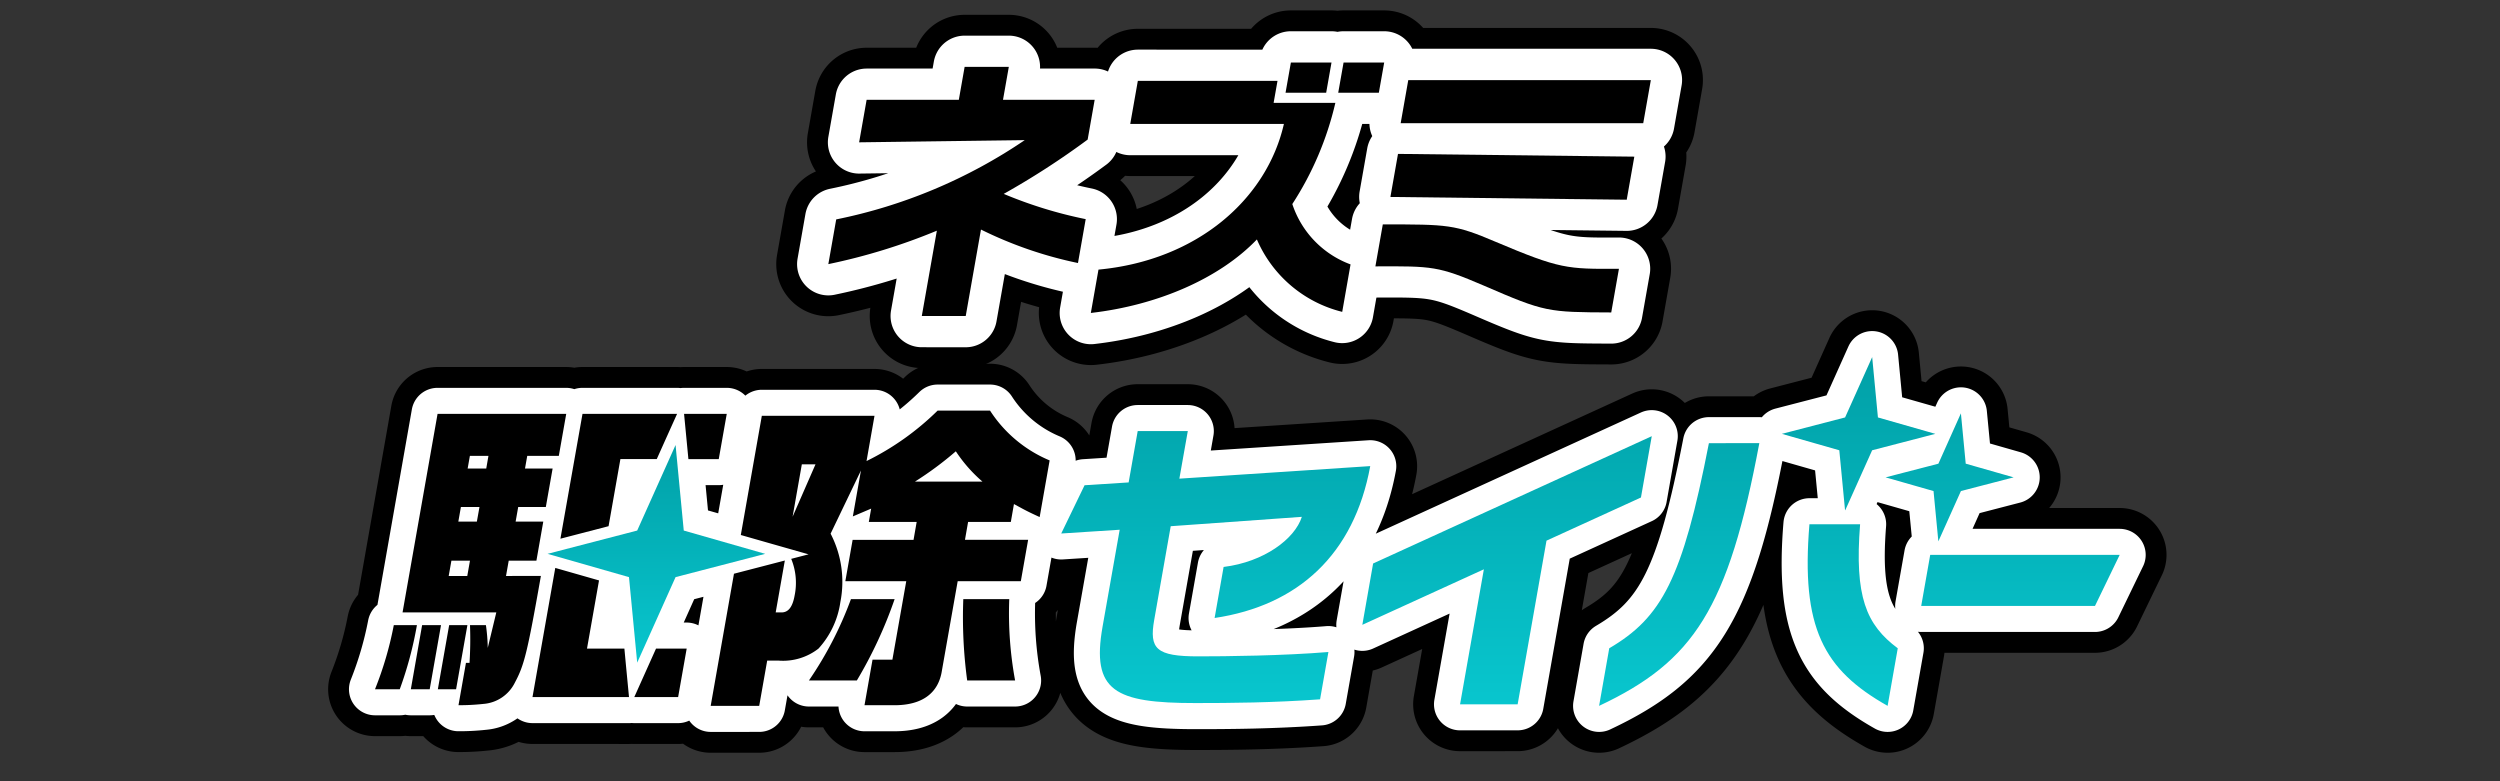
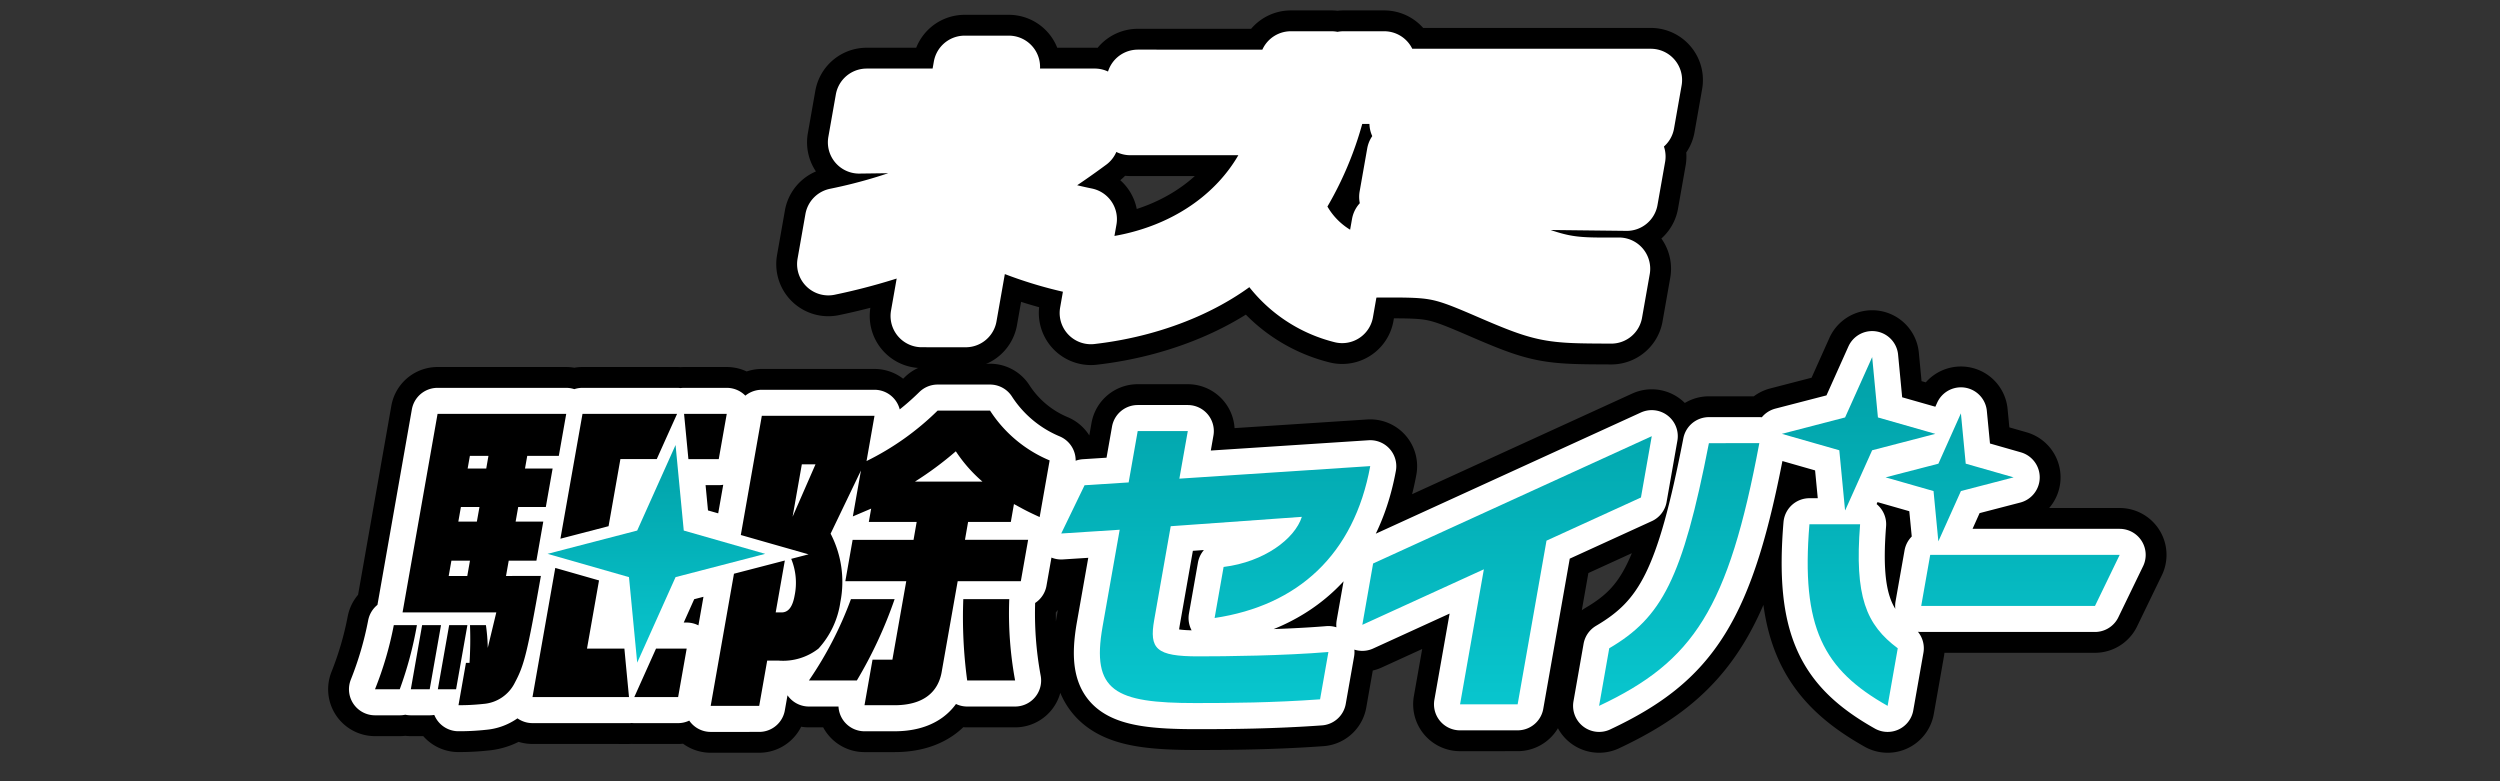
<svg xmlns="http://www.w3.org/2000/svg" width="240" height="75" viewBox="0 0 240 75">
  <rect x="0" y="0" width="240" height="75" fill="#333333" stroke="none" />
  <defs>
    <clipPath id="clip-path">
      <rect id="長方形_18754" data-name="長方形 18754" width="240" height="75" transform="translate(1170 -337)" fill="#fff" opacity="0.5" />
    </clipPath>
    <linearGradient id="linear-gradient" x1="0.5" x2="0.5" y2="1" gradientUnits="objectBoundingBox">
      <stop offset="0" stop-color="#01a0a7" />
      <stop offset="1" stop-color="#08c6ce" />
    </linearGradient>
    <clipPath id="clip-path-2">
-       <rect id="長方形_18753" data-name="長方形 18753" width="78.96" height="24.334" transform="translate(0 0)" fill="none" />
-     </clipPath>
+       </clipPath>
  </defs>
  <g id="logo" transform="translate(-1170 337)" clip-path="url(#clip-path)">
    <g id="駆除セイバー" transform="translate(1206 -302.717)">
      <path id="合体_474" data-name="合体 474" d="M137.707,16.045h4.864c-.546,6.943.571,9.645,3.615,11.907l-.975,5.528C139.037,30,136.882,25.975,137.707,16.045ZM118.485,27.952c5.036-2.959,7.03-6.632,9.57-19.69h4.839c-2.98,15.9-6.29,20.944-15.38,25.218ZM32.226,33.48,34.459,20.8l3.277-.85,1.607-.418-.878,4.981h.562c.657,0,1.065-.529,1.257-1.622a6.061,6.061,0,0,0-.328-3.516l1.667-.436-3.862-1.1-2.644-.754L37.135,5.635H47.949l-.764,4.345a26.147,26.147,0,0,0,6.824-4.846h5.033a12.578,12.578,0,0,0,5.72,4.781L63.8,15.355c-1.157-.532-1.325-.625-2.466-1.251l-.3,1.719h-4.1l-.3,1.719H62.7l-.7,3.97H55.936l-1.508,8.562c-.326,2.187-1.905,3.345-4.559,3.345H46.991l.772-4.377h1.905L51,21.512H45.151l.7-3.97H51.7l.3-1.719H47.406l.224-1.279-1.759.75.78-4.41-2.916,6.064a10.03,10.03,0,0,1,.939,6.561,8.363,8.363,0,0,1-2.1,4.47,5.524,5.524,0,0,1-3.8,1.158H37.65l-.769,4.342Zm7.857-18.157,2.2-5.031H40.97ZM51.841,11.95h6.47A13.8,13.8,0,0,1,55.76,9.041,32.74,32.74,0,0,1,51.841,11.95ZM8.73,29.356h.342a36.018,36.018,0,0,0,.047-3.623h1.529a16.408,16.408,0,0,1,.176,2.187l.821-3.409h-9L6,5.45h12.35L17.642,9.48H14.608L14.394,10.7h2.658L16.4,14.387H13.744l-.246,1.4h2.655l-.658,3.752H12.836l-.26,1.469h3.344c-1.3,7.376-1.6,8.562-2.486,10.22a3.682,3.682,0,0,1-3.023,2.062,21.308,21.308,0,0,1-2.4.125ZM7.075,21.012h1.78l.26-1.469H7.332Zm.919-5.221H9.778l.247-1.4H8.243Zm.9-5.092h1.78l.217-1.219H9.108ZM104.162,33.33l2.287-12.961L94.782,25.7l1.04-5.885L122.566,7.59l-1.037,5.885-9.068,4.145-2.77,15.709ZM69.847,25.861l1.64-9.291-5.61.357,2.24-4.631,4.23-.272L73.216,7.1h4.81l-.8,4.57,18.317-1.194C93.982,18.957,88.607,23.86,80.6,25.054l.865-4.9c3.881-.479,6.838-2.691,7.512-4.813l-12.587.9-1.586,9c-.49,2.777.19,3.495,4.224,3.495,2.63,0,8.2-.061,12.5-.418l-.8,4.542c-4.51.325-8.641.357-11.957.357C71.033,33.212,68.753,32.075,69.847,25.861ZM24.889,32.636l1.283-2.855.8-1.8h2.942l-.823,4.656Zm-9.77,0,2.187-12.4,4.2,1.2L20.35,27.98h3.589l.142,1.458.3,3.2Zm-9.087-.75,1.086-6.153H8.87L7.782,31.886Zm-2.594,0,1.085-6.153H6.335L5.25,31.886ZM0,31.886a33.626,33.626,0,0,0,1.8-6.153H4.023a35.878,35.878,0,0,1-1.647,6.153Zm56.85-.843a45.4,45.4,0,0,1-.375-7.812h4.41a35.176,35.176,0,0,0,.562,7.812Zm-15.195,0a35.273,35.273,0,0,0,4.038-7.812h4.188a41.968,41.968,0,0,1-3.631,7.812Zm-17.275-9.92-7.814-2.237,8.605-2.233,3.684-8.212.785,8.212,7.82,2.233-8.609,2.237-3.68,8.212Zm124.053,2.762.865-4.9h18.186l-2.373,4.9Zm1.183-11.028-4.6-1.315,5.06-1.315L152.247,5.4l.465,4.828,4.6,1.315-5.063,1.315-2.165,4.831ZM19.915,5.45h9.08L27.856,7.99l-.809,1.8H23.556l-1.132,6.443-4.621,1.2ZM141.126,14.69l-.553-5.75-5.51-1.576,6.068-1.572L143.727,0l.554,5.793L149.8,7.365l-6.068,1.576-2.579,5.75ZM30.085,9.791l-.138-1.458L29.668,5.45h4.1L33,9.791Z" transform="translate(0.001 0)" stroke="#000" stroke-linecap="round" stroke-linejoin="round" stroke-width="9" />
      <path id="合体_475" data-name="合体 475" d="M137.707,16.045h4.864c-.546,6.943.571,9.645,3.615,11.907l-.975,5.528C139.037,30,136.882,25.975,137.707,16.045ZM118.485,27.952c5.036-2.959,7.03-6.632,9.57-19.69h4.839c-2.98,15.9-6.29,20.944-15.38,25.218ZM32.226,33.48,34.459,20.8l3.277-.85,1.607-.418-.878,4.981h.562c.657,0,1.065-.529,1.257-1.622a6.061,6.061,0,0,0-.328-3.516l1.667-.436-3.862-1.1-2.644-.754L37.135,5.635H47.949l-.764,4.345a26.147,26.147,0,0,0,6.824-4.846h5.033a12.578,12.578,0,0,0,5.72,4.781L63.8,15.355c-1.157-.532-1.325-.625-2.466-1.251l-.3,1.719h-4.1l-.3,1.719H62.7l-.7,3.97H55.936l-1.508,8.562c-.326,2.187-1.905,3.345-4.559,3.345H46.991l.772-4.377h1.905L51,21.512H45.151l.7-3.97H51.7l.3-1.719H47.406l.224-1.279-1.759.75.78-4.41-2.916,6.064a10.03,10.03,0,0,1,.939,6.561,8.363,8.363,0,0,1-2.1,4.47,5.524,5.524,0,0,1-3.8,1.158H37.65l-.769,4.342Zm7.857-18.157,2.2-5.031H40.97ZM51.841,11.95h6.47A13.8,13.8,0,0,1,55.76,9.041,32.74,32.74,0,0,1,51.841,11.95ZM8.73,29.356h.342a36.018,36.018,0,0,0,.047-3.623h1.529a16.408,16.408,0,0,1,.176,2.187l.821-3.409h-9L6,5.45h12.35L17.642,9.48H14.608L14.394,10.7h2.658L16.4,14.387H13.744l-.246,1.4h2.655l-.658,3.752H12.836l-.26,1.469h3.344c-1.3,7.376-1.6,8.562-2.486,10.22a3.682,3.682,0,0,1-3.023,2.062,21.308,21.308,0,0,1-2.4.125ZM7.075,21.012h1.78l.26-1.469H7.332Zm.919-5.221H9.778l.247-1.4H8.243Zm.9-5.092h1.78l.217-1.219H9.108ZM104.162,33.33l2.287-12.961L94.782,25.7l1.04-5.885L122.566,7.59l-1.037,5.885-9.068,4.145-2.77,15.709ZM69.847,25.861l1.64-9.291-5.61.357,2.24-4.631,4.23-.272L73.216,7.1h4.81l-.8,4.57,18.317-1.194C93.982,18.957,88.607,23.86,80.6,25.054l.865-4.9c3.881-.479,6.838-2.691,7.512-4.813l-12.587.9-1.586,9c-.49,2.777.19,3.495,4.224,3.495,2.63,0,8.2-.061,12.5-.418l-.8,4.542c-4.51.325-8.641.357-11.957.357C71.033,33.212,68.753,32.075,69.847,25.861ZM24.889,32.636l1.283-2.855.8-1.8h2.942l-.823,4.656Zm-9.77,0,2.187-12.4,4.2,1.2L20.35,27.98h3.589l.142,1.458.3,3.2Zm-9.087-.75,1.086-6.153H8.87L7.782,31.886Zm-2.594,0,1.085-6.153H6.335L5.25,31.886ZM0,31.886a33.626,33.626,0,0,0,1.8-6.153H4.023a35.878,35.878,0,0,1-1.647,6.153Zm56.85-.843a45.4,45.4,0,0,1-.375-7.812h4.41a35.176,35.176,0,0,0,.562,7.812Zm-15.195,0a35.273,35.273,0,0,0,4.038-7.812h4.188a41.968,41.968,0,0,1-3.631,7.812Zm-17.275-9.92-7.814-2.237,8.605-2.233,3.684-8.212.785,8.212,7.82,2.233-8.609,2.237-3.68,8.212Zm124.053,2.762.865-4.9h18.186l-2.373,4.9Zm1.183-11.028-4.6-1.315,5.06-1.315L152.247,5.4l.465,4.828,4.6,1.315-5.063,1.315-2.165,4.831ZM19.915,5.45h9.08L27.856,7.99l-.809,1.8H23.556l-1.132,6.443-4.621,1.2ZM141.126,14.69l-.553-5.75-5.51-1.576,6.068-1.572L143.727,0l.554,5.793L149.8,7.365l-6.068,1.576-2.579,5.75ZM30.085,9.791l-.138-1.458L29.668,5.45h4.1L33,9.791Z" transform="translate(0.001 0)" stroke="#fff" stroke-linecap="round" stroke-linejoin="round" stroke-width="5" />
      <g id="グループ_20799" data-name="グループ 20799" transform="translate(0 0)">
        <path id="パス_118095" data-name="パス 118095" d="M7.119,26.221,6.033,32.377H7.784L8.87,26.221Zm-5.314,0A33.493,33.493,0,0,1,0,32.377H2.376a35.693,35.693,0,0,0,1.648-6.156Zm20.618-9.5,1.136-6.442h3.49l.807-1.8L29,5.938h-9.08L17.8,17.923Zm-17.9,9.5L3.439,32.377H5.251l1.086-6.156Zm41.169-2.5a35.316,35.316,0,0,1-4.035,7.812h4.6a41.966,41.966,0,0,0,3.628-7.812Zm15.192,0H56.477a45.5,45.5,0,0,0,.373,7.812h4.6a35.565,35.565,0,0,1-.561-7.812m.15-7.407.3-1.719c1.14.624,1.311.718,2.468,1.25l.958-5.438a12.584,12.584,0,0,1-5.721-4.781H54.011a26.221,26.221,0,0,1-6.824,4.843l.765-4.345H37.135L35.118,17.567l2.644.756,3.862,1.1-1.668.433a6.05,6.05,0,0,1,.328,3.517C40.091,24.47,39.684,25,39.028,25h-.562l.878-4.983-1.608.418-3.275.85L32.226,33.97h4.658l.766-4.342h1.126a5.535,5.535,0,0,0,3.8-1.157,8.39,8.39,0,0,0,2.1-4.47,10.026,10.026,0,0,0-.938-6.562l2.913-6.064-.778,4.408,1.759-.75-.226,1.282H52l-.3,1.718H45.852l-.7,3.97H51L49.67,29.533H47.763l-.771,4.376h2.876c2.657,0,4.236-1.157,4.559-3.344L55.938,22H62l.7-3.97H56.637l.3-1.718Zm-20.95-.5.887-5.031h1.312ZM51.84,12.438A32.211,32.211,0,0,0,55.76,9.532a13.886,13.886,0,0,0,2.552,2.906ZM12.577,21.5l.26-1.467h2.658l.66-3.751H13.5l.248-1.406H16.4l.651-3.688H14.4l.215-1.219h3.032l.711-4.031H6.006L2.645,25h9l-.821,3.407a17.058,17.058,0,0,0-.176-2.188H9.12a35.781,35.781,0,0,1-.046,3.625H8.731l-.716,4.063a21.674,21.674,0,0,0,2.4-.125,3.677,3.677,0,0,0,3.022-2.062c.886-1.657,1.189-2.844,2.489-10.221Zm-3.719,0H7.075l.259-1.467H9.117Zm.921-5.218H8l.247-1.406h1.783Zm.9-5.094H8.894l.215-1.219h1.782Zm23.089-5.25H29.67l.277,2.886.14,1.457H33ZM26.172,30.271l-1.281,2.856H29.1l.822-4.656H26.979Zm-2.23-1.8h-3.59l1.154-6.543-4.2-1.2-2.187,12.4h9.266l-.307-3.2Z" transform="translate(0 -0.49)" />
        <path id="パス_118096" data-name="パス 118096" d="M155.581,18.987l-.864,4.9H171.4l2.37-4.9Zm-11.594-2.942c-.823,9.929,1.333,13.953,7.505,17.435l.974-5.528c-3.043-2.263-4.161-4.965-3.615-11.907Zm-9.651-7.784c-2.542,13.058-4.534,16.733-9.568,19.691l-.974,5.528c9.09-4.273,12.4-9.321,15.382-25.219ZM102.1,19.812,101.065,25.7l11.667-5.33L110.447,33.33h5.528l2.77-15.71,9.067-4.143,1.038-5.886ZM79.5,7.1l-.869,4.93L74.4,12.3l-2.241,4.633,5.612-.361L76.13,25.86c-1.1,6.215,1.184,7.351,8.922,7.351,3.317,0,7.446-.031,11.956-.359l.8-4.542c-4.306.358-9.875.418-12.5.418-4.033,0-4.714-.717-4.224-3.495l1.586-9,12.588-.9c-.673,2.123-3.632,4.333-7.511,4.811l-.864,4.9c8.008-1.194,13.386-6.095,14.941-14.581L83.5,11.668,84.31,7.1Zm76.866,3.132L151.3,11.543l4.6,1.315.463,4.83,2.166-4.83,5.061-1.315-4.6-1.315-.462-4.83ZM150.01,0l-2.6,5.791-6.069,1.576,5.513,1.576.551,5.75h.023l2.579-5.75,6.068-1.576-5.512-1.576Z" transform="translate(-6.281)" fill="url(#linear-gradient)" />
        <path id="パス_118097" data-name="パス 118097" d="M30.434,21.926l8.606-2.235-7.819-2.236-.787-8.211-3.683,8.211-8.606,2.236,7.818,2.235.788,8.212Z" transform="translate(-1.58 -0.805)" fill="url(#linear-gradient)" />
      </g>
    </g>
    <g id="ネズミ" transform="translate(-189.48 13.631)">
      <path id="合体_476" data-name="合体 476" d="M8.973,24.334l1.444-8.191A57.807,57.807,0,0,1,0,19.357l.756-4.293a49.77,49.77,0,0,0,18.1-7.611l-15.9.211.72-4.082h8.851L13.085.422h4.241l-.557,3.159h8.8L24.893,7.4a76.1,76.1,0,0,1-8.058,5.214,41.786,41.786,0,0,0,7.87,2.424l-.742,4.212a38.563,38.563,0,0,1-9.312-3.213l-1.463,8.3Zm16.965-4.451C35.446,18.989,42.1,13.09,43.733,5.9H28.983l.729-4.135H43.12l-.372,2.108h5.927a30.373,30.373,0,0,1-4.138,9.717,9.266,9.266,0,0,0,5.591,5.794l-.8,4.556a12.073,12.073,0,0,1-8.178-6.954c-3.584,3.741-9.517,6.321-15.943,7.059Zm36.98,1.527c-4.36-1.87-4.913-1.87-10.4-1.843l.711-4.03c6.269,0,6.9,0,10.8,1.659C70.255,19.83,70.887,19.83,75.9,19.8l-.739,4.187C69.052,23.965,68.815,23.965,62.918,21.41ZM53.959,12.9l.729-4.134,22.687.264-.73,4.134Zm.985-7.083.73-4.136H78.96l-.728,4.136ZM48.952,2.9,49.463,0h3.9L52.85,2.9Zm-5.058,0L44.4,0h3.9l-.51,2.9Z" transform="translate(1439 -344.631)" fill="#fff" stroke="#000" stroke-linecap="round" stroke-linejoin="round" stroke-width="10" />
      <path id="合体_511" data-name="合体 511" d="M8.973,24.334l1.444-8.191A57.807,57.807,0,0,1,0,19.357l.756-4.293a49.77,49.77,0,0,0,18.1-7.611l-15.9.211.72-4.082h8.851L13.085.422h4.241l-.557,3.159h8.8L24.893,7.4a76.1,76.1,0,0,1-8.058,5.214,41.786,41.786,0,0,0,7.87,2.424l-.742,4.212a38.563,38.563,0,0,1-9.312-3.213l-1.463,8.3Zm16.965-4.451C35.446,18.989,42.1,13.09,43.733,5.9H28.983l.729-4.135H43.12l-.372,2.108h5.927a30.373,30.373,0,0,1-4.138,9.717,9.266,9.266,0,0,0,5.591,5.794l-.8,4.556a12.073,12.073,0,0,1-8.178-6.954c-3.584,3.741-9.517,6.321-15.943,7.059Zm36.98,1.527c-4.36-1.87-4.913-1.87-10.4-1.843l.711-4.03c6.269,0,6.9,0,10.8,1.659C70.255,19.83,70.887,19.83,75.9,19.8l-.739,4.187C69.052,23.965,68.815,23.965,62.918,21.41ZM53.959,12.9l.729-4.134,22.687.264-.73,4.134Zm.985-7.083.73-4.136H78.96l-.728,4.136ZM48.952,2.9,49.463,0h3.9L52.85,2.9Zm-5.058,0L44.4,0h3.9l-.51,2.9Z" transform="translate(1439 -344.631)" fill="#fff" stroke="#fff" stroke-linecap="round" stroke-linejoin="round" stroke-width="6" />
      <g id="グループ_20800" data-name="グループ 20800" transform="translate(1439 -344.631)" clip-path="url(#clip-path-2)">
-         <path id="パス_118101" data-name="パス 118101" d="M.756,15.19a49.759,49.759,0,0,0,18.1-7.611l-15.9.211.72-4.082h8.851l.557-3.16h4.242l-.558,3.16h8.8l-.673,3.818a76.067,76.067,0,0,1-8.058,5.214,41.758,41.758,0,0,0,7.87,2.424l-.742,4.213a38.591,38.591,0,0,1-9.312-3.213l-1.463,8.3H8.973l1.445-8.191A57.786,57.786,0,0,1,0,19.483Z" transform="translate(0 -0.127)" />
        <path id="パス_118102" data-name="パス 118102" d="M50.678,1.765l-.372,2.108h5.927A30.376,30.376,0,0,1,52.1,13.589a9.263,9.263,0,0,0,5.591,5.794l-.8,4.556A12.073,12.073,0,0,1,48.7,16.986c-3.583,3.74-9.517,6.321-15.942,7.058l.734-4.161C43,18.989,49.655,13.09,51.292,5.9H36.541l.729-4.135ZM55.351,2.9h-3.9L51.963,0h3.9Zm5.057,0h-3.9L57.021,0h3.9Z" transform="translate(-7.558 0)" />
        <path id="パス_118103" data-name="パス 118103" d="M90.908,24.5c-6.107-.026-6.344-.026-12.241-2.58-4.36-1.87-4.913-1.87-10.4-1.843l.711-4.03c6.269,0,6.9,0,10.8,1.659C86,20.336,86.636,20.336,91.647,20.31Zm1.486-10.823-22.686-.264.729-4.134,22.687.264Zm1.586-7.347H70.694l.729-4.135H94.71Z" transform="translate(-15.749 -0.505)" />
      </g>
    </g>
  </g>
</svg>